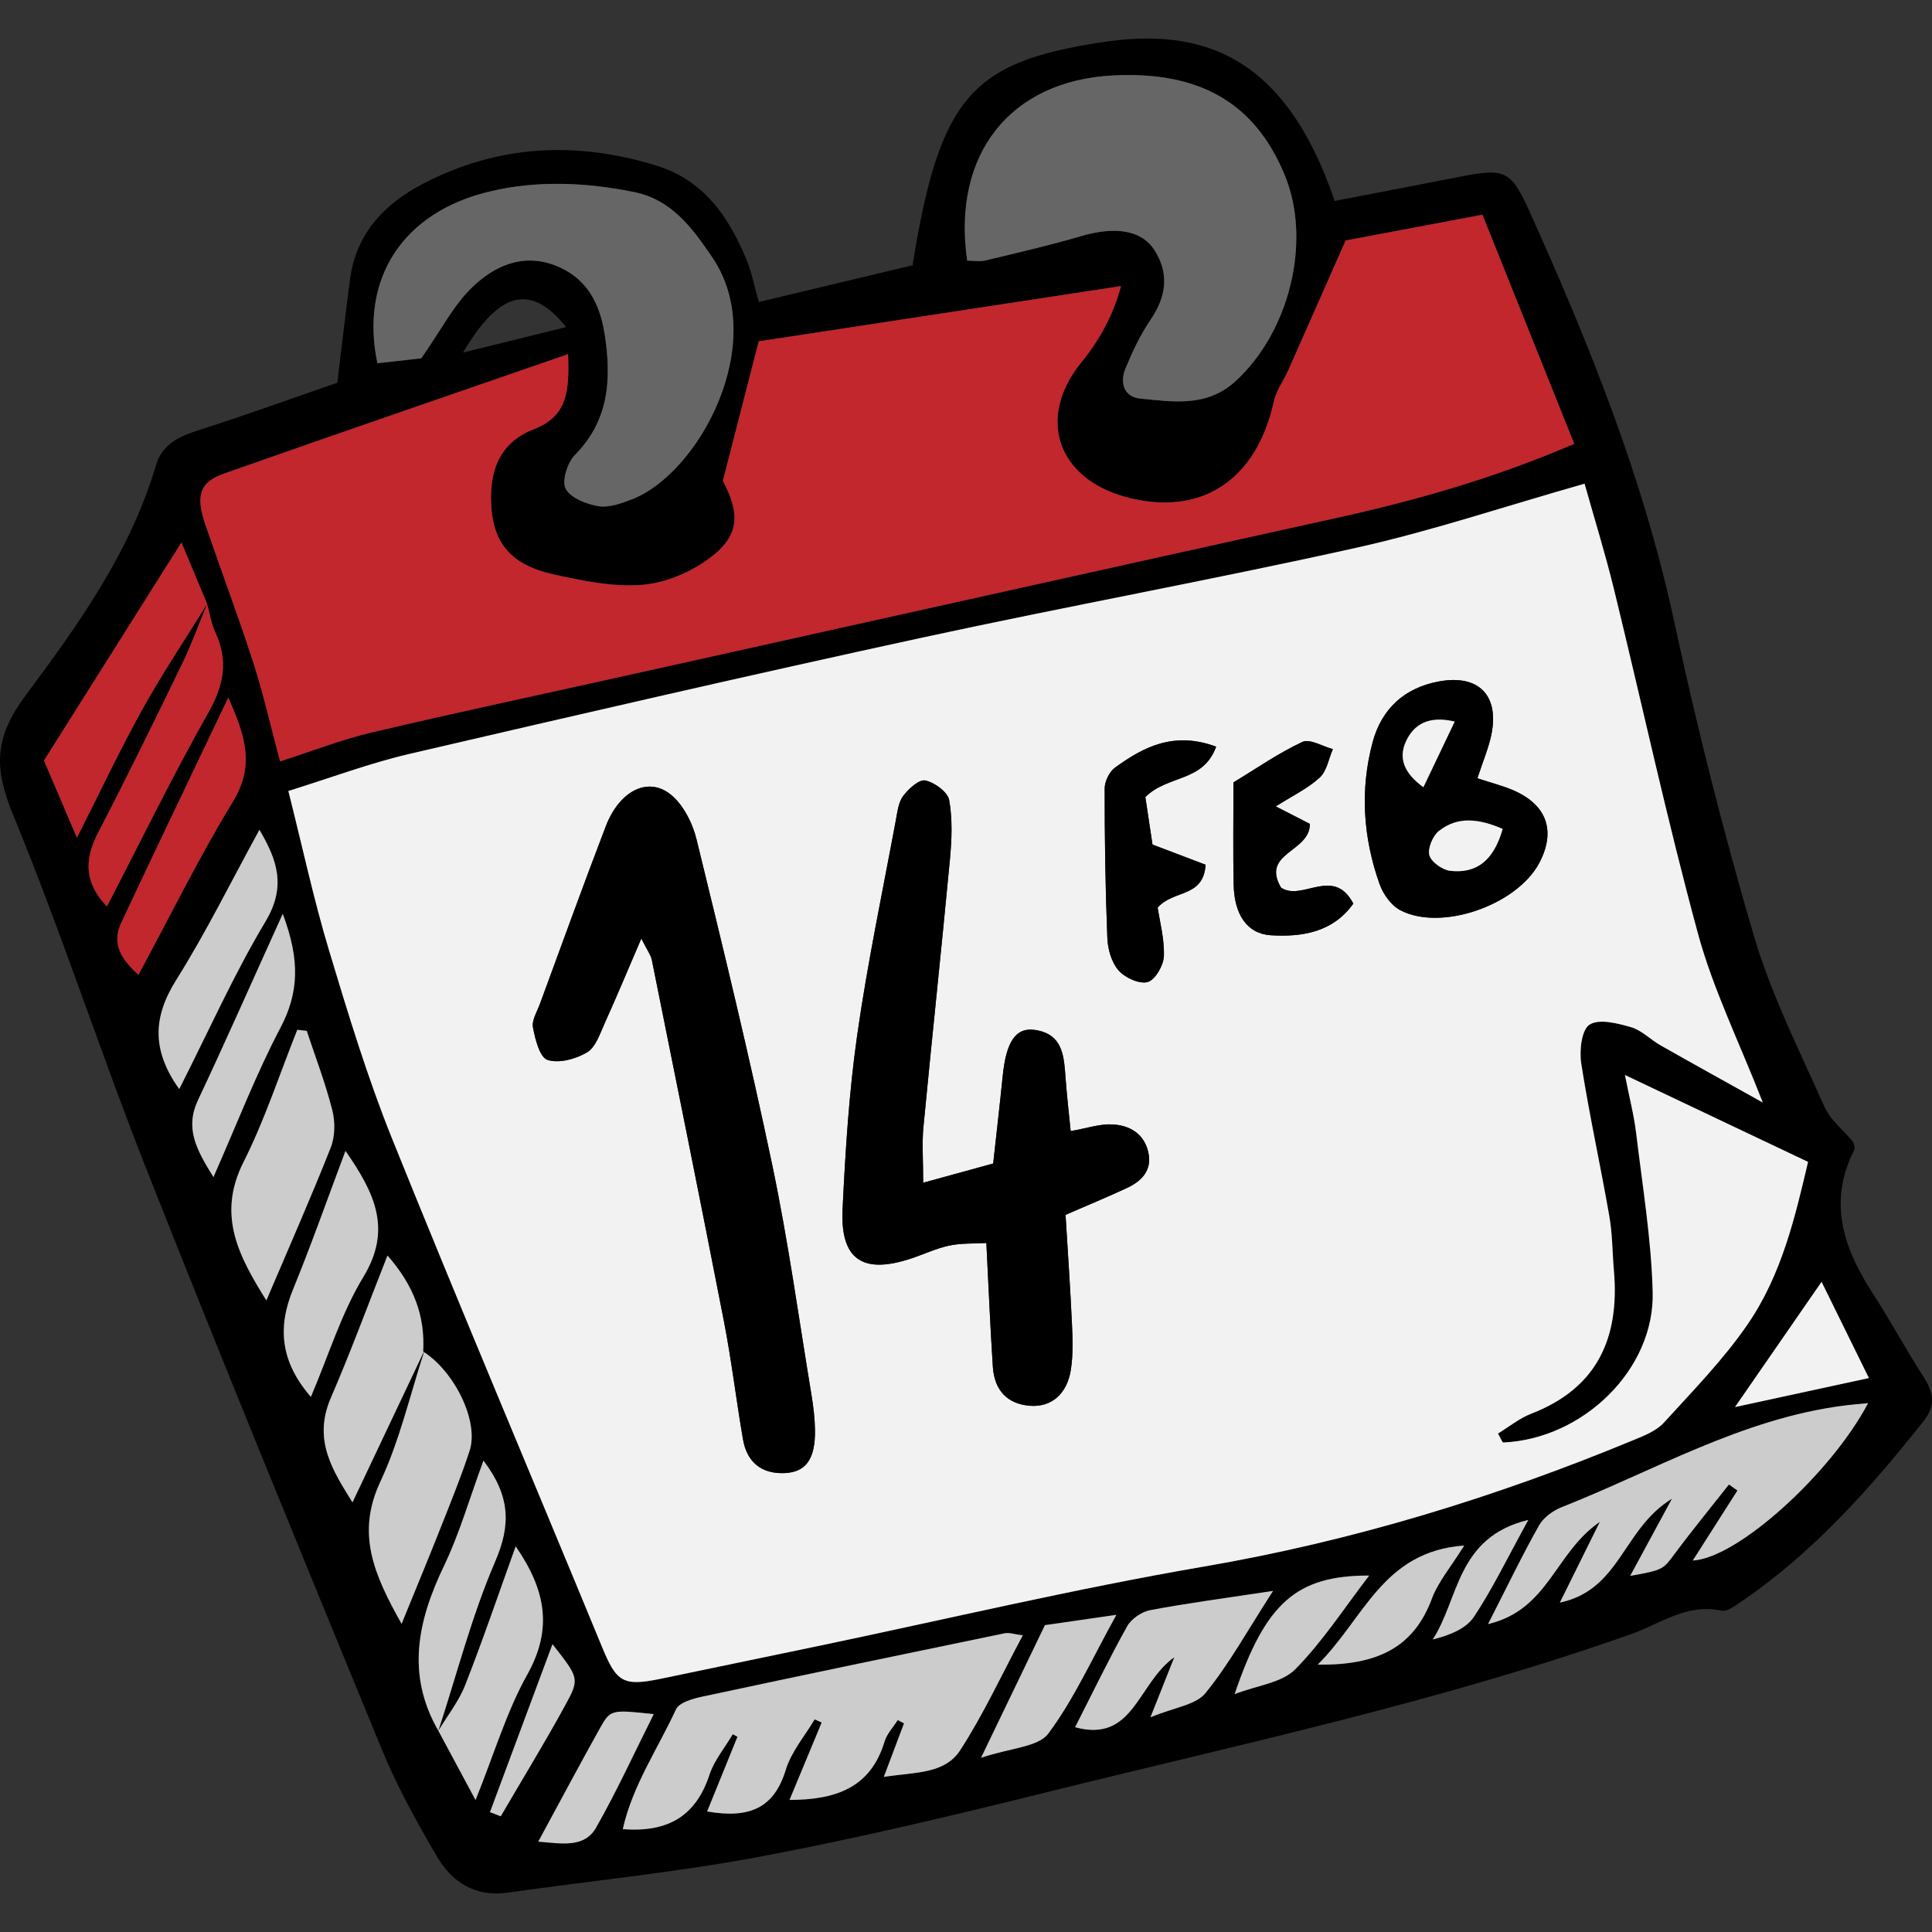
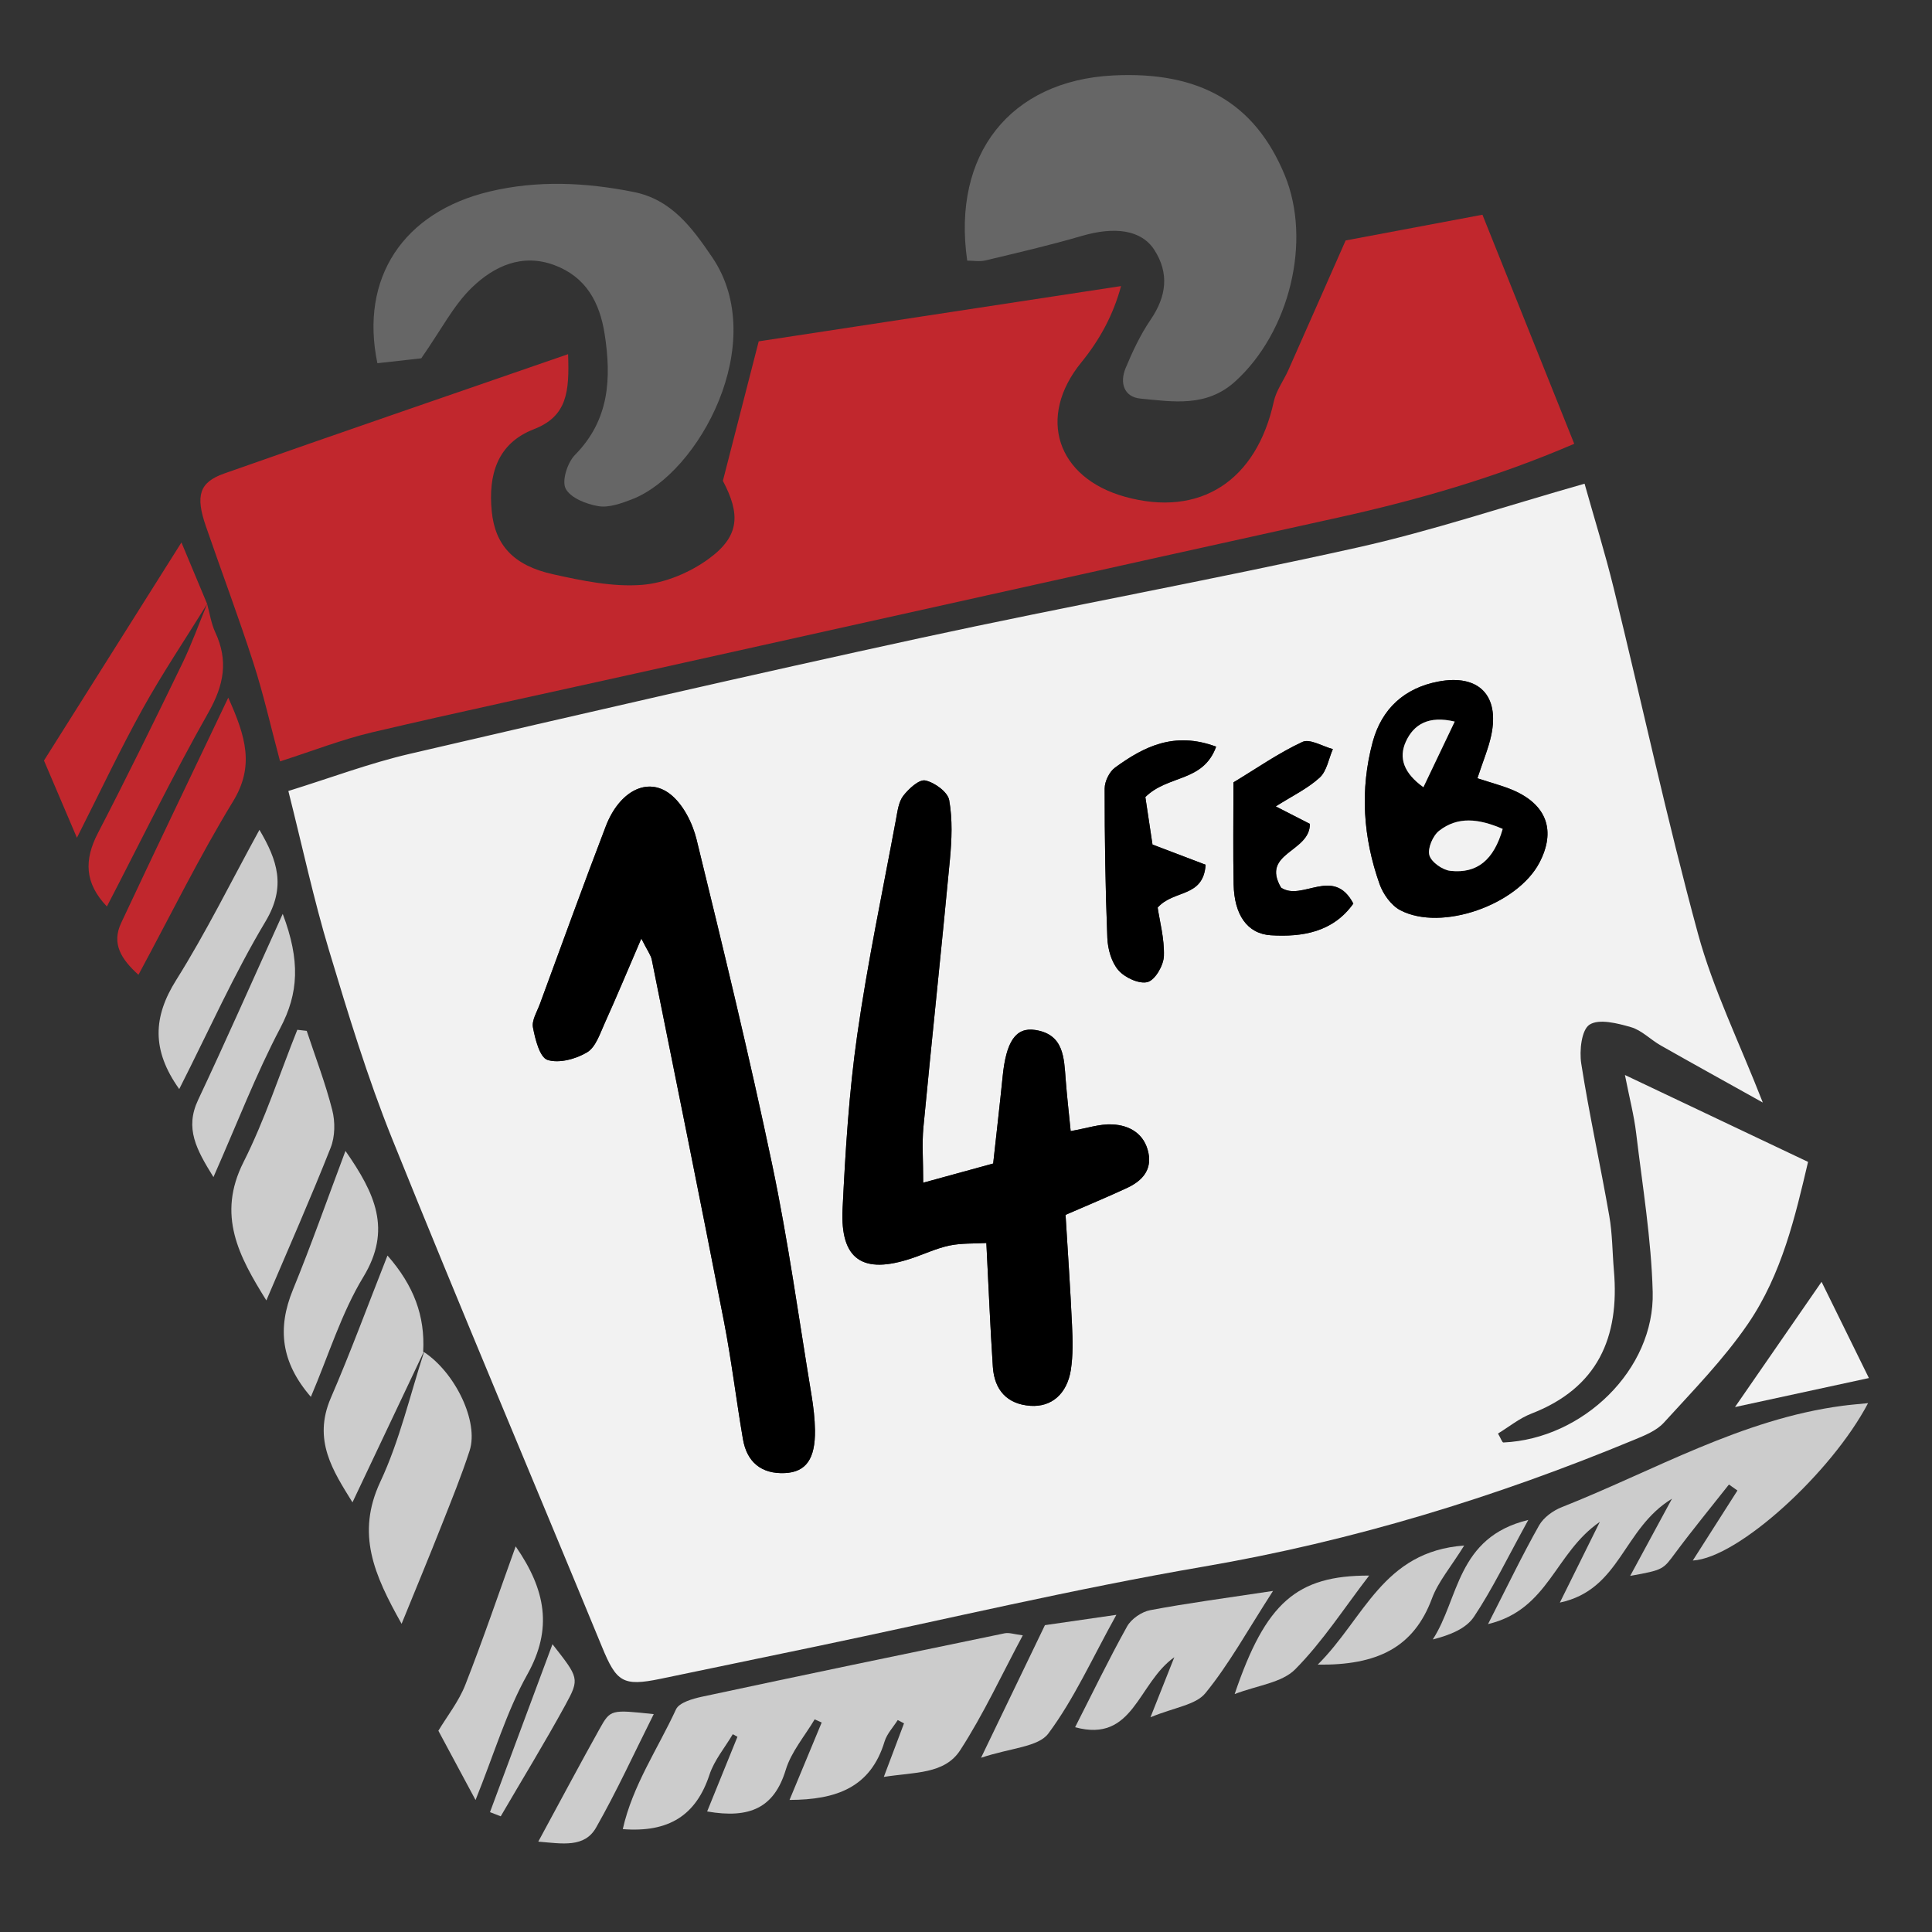
<svg xmlns="http://www.w3.org/2000/svg" version="1.1" id="Capa_1" x="0px" y="0px" viewBox="0 0 418.844 418.844" style="enable-background:new 0 0 418.844 418.844;" xml:space="preserve">
  <rect x="0" y="0" width="418.844" height="418.844" fill="#333333" stroke="none" />
  <g>
-     <path d="M416.914,298.332c2.21,3.4,2.88,6.26,0.09,9.77c-11.72,14.79-24.19,28.79-39.97,39.44c-1.16,0.78-2.72,1.89-3.83,1.64   c-7.46-1.66-13.29,2.86-19.61,5.09c-41.31,14.62-84.1,23.71-126.5,34.23c-20.67,5.13-41.42,10.08-62.33,14.01   c-18.08,3.4-36.46,5.21-54.69,7.8c-7.07,1.01-12.1-2.28-15.38-7.88c-4.37-7.47-8.6-15.12-11.89-23.11   c-17.18-41.76-34.33-83.54-50.93-125.54c-10.09-25.53-18.57-51.72-29.02-77.1c-4.14-10.06-4.23-16.64,2.77-26.02   c11.34-15.21,22.63-31.01,28.17-49.73c1.43-4.82,5.2-6.37,9.55-7.76c10.29-3.29,20.45-6.98,29.78-10.21   c1.1-8.98,1.87-15.74,2.77-22.48c1.32-9.9,7.46-16.29,15.84-20.66c16.22-8.44,33.14-9.28,50.49-3.95   c10.32,3.16,15.72,11.06,19.59,20.36c1.09,2.61,1.61,5.45,2.7,9.24c11.23-2.68,22.26-5.32,33.32-7.96   c5.88-36.69,12.98-44.05,40.94-48.34c21.58-3.32,39.75,2.53,50.57,34.39c8.7-1.68,17.51-3.34,26.31-5.08   c10.58-2.09,11.78-1.87,16.01,7.53c12.92,28.68,24.62,57.76,31.29,88.73c4.93,22.92,10.67,45.73,17.3,68.22   c3.75,12.73,9.86,24.79,15.27,36.98c1.25,2.82,4,4.96,6.26,7.66c0.05,0.34,0.46,1.21,0.19,1.73c-5.85,11.49-2.16,21.59,4.26,31.44   C409.964,286.512,413.184,292.582,416.914,298.332z M405.164,298.752c-3.59-7.31-6.72-13.66-10.26-20.86   c-6.68,9.66-12.43,17.98-18.77,27.15C386.094,302.882,395.214,300.902,405.164,298.752z M404.984,304.192   c-2.1,0.21-3.82,0.34-5.53,0.57c-21.89,2.89-40.8,14.04-60.87,21.98c-1.89,0.74-3.95,2.24-4.92,3.95   c-3.62,6.41-6.81,13.06-11.07,21.4c13.21-3.16,14.42-15.43,24.24-22.16c-3.38,6.83-5.74,11.58-8.67,17.5   c13.19-2.82,13.59-15.99,24.31-22.52c-3.7,6.82-6.31,11.64-9.06,16.73c7.28-1.3,7.13-1.41,9.8-5c3.74-5.03,7.73-9.88,11.61-14.81   c0.61,0.43,1.23,0.87,1.84,1.3c-3.11,4.88-6.22,9.77-9.68,15.18C376.834,337.772,397.094,319.222,404.984,304.192z    M378.944,287.002c7.38-10.78,10.27-23.39,13.03-35.11c-13.95-6.62-26.36-12.51-39.7-18.84c0.97,4.95,1.98,8.77,2.44,12.66   c1.37,11.45,3.28,22.9,3.58,34.39c0.44,16.77-15.06,31.83-32.37,32.62c-0.27,0-0.58-0.95-1.17-1.94c2.4-1.46,4.64-3.31,7.22-4.31   c14.39-5.56,19.17-16.52,17.91-31.03c-0.34-3.96-0.32-7.97-1.01-11.87c-1.92-11.01-4.34-21.95-6.07-32.99   c-0.43-2.79,0.05-7.31,1.79-8.44c2.06-1.34,6.07-0.3,8.99,0.54c2.33,0.67,4.24,2.71,6.43,3.95c7.04,4,14.13,7.91,22.15,12.39   c-5.16-13.21-10.78-24.58-14.05-36.59c-6.73-24.73-12.13-49.83-18.23-74.74c-1.93-7.89-4.35-15.65-6.36-22.83   c-17.32,4.92-33.09,10.23-49.25,13.84c-31.37,6.99-63.02,12.74-94.43,19.55c-37.07,8.05-74.05,16.57-110.99,25.17   c-8.7,2.02-17.13,5.2-26.34,8.06c3.09,12.27,5.5,23.52,8.8,34.49c4.15,13.79,8.35,27.63,13.72,40.96   c14.84,36.83,30.35,73.4,45.48,110.11c3.13,7.61,4.52,8.6,12.65,6.92c11.32-2.34,22.63-4.7,33.94-7.06   c27.93-5.83,55.73-12.45,83.83-17.27c32.24-5.53,63.16-14.98,93.26-27.46c2.31-0.95,4.9-1.98,6.51-3.74   C367.024,301.492,373.674,294.702,378.944,287.002z M319.524,350.532c3.99-5.97,7.12-12.51,11.8-21.02   c-15.58,3.76-14.98,17.12-20.71,25.91C314.304,354.492,317.804,353.102,319.524,350.532z M341.284,96.212   c-6.67-16.64-13.19-32.91-19.9-49.66c-11.49,2.16-21.68,4.08-29.66,5.58c-4.64,10.5-8.52,19.32-12.43,28.12   c-1.02,2.28-2.62,4.4-3.14,6.78c-3.77,17.25-16.01,25.17-32.25,20.67c-14.8-4.11-19.16-17.26-9.48-29.14   c4.06-4.99,6.94-10.35,8.61-16.54c-26.71,4.07-52.55,8.01-78.55,11.98c-2.73,10.64-5.14,20-7.77,30.24   c3.79,7.17,3.68,11.93-2.94,16.81c-4.12,3.05-9.61,5.37-14.66,5.75c-6.33,0.48-12.94-0.91-19.25-2.31   c-8.58-1.9-12.54-6.35-13.26-13.64c-0.77-7.85,1.15-14.7,9.11-17.79c7.27-2.82,7.74-8.13,7.44-16.28   c-25.64,8.88-50.13,17.26-74.54,25.87c-5.44,1.91-6.26,4.83-3.99,11.41c3.41,9.9,7.1,19.7,10.31,29.66   c2.19,6.78,3.76,13.76,5.78,21.34c7.05-2.26,13.4-4.75,19.96-6.3c18.98-4.45,38.05-8.52,57.08-12.75   c50.74-11.27,101.46-22.58,152.22-33.78C307.254,108.422,324.174,103.572,341.284,96.212z M310.434,346.552   c1.35-3.65,4.07-6.78,6.99-11.49c-17.67,1.28-21.62,15.76-31.75,25.82C298.534,361.052,306.464,357.212,310.434,346.552z    M296.824,341.572c-15.71-0.02-22.43,5.83-29.16,25.69c4.93-1.89,10.22-2.44,13.12-5.36   C286.724,355.912,291.384,348.642,296.824,341.572z M267.774,82.702c11.74-10.63,16.67-30.39,10.75-44.73   c-6.47-15.66-18.43-22.59-37.3-21.61c-22.17,1.16-34.87,17.03-31.54,40.14c1.26,0,2.67,0.26,3.94-0.04   c6.97-1.67,13.97-3.28,20.85-5.3c7.17-2.1,12.95-1.36,15.77,3c3.3,5.13,2.62,10.12-0.8,15.15c-2.21,3.24-3.92,6.88-5.43,10.52   c-1.28,3.1-0.41,6.23,3.24,6.58C254.344,87.092,261.554,88.332,267.774,82.702z M261.324,367.062c5.13-6.29,9.09-13.53,14.66-22.16   c-10.44,1.58-18.57,2.65-26.62,4.17c-1.86,0.35-4.09,1.88-5.01,3.51c-3.96,7.11-7.5,14.45-11.28,21.87   c12.72,3.46,13.51-9.51,21.51-15.18c-1.93,4.86-3.15,7.93-5.17,13.02C254.624,370.132,259.234,369.632,261.324,367.062z    M227.274,375.812c5.58-7.49,9.48-16.24,14.75-25.73c-6.17,0.89-10.71,1.55-15.49,2.24c-4.3,8.94-8.55,17.74-13.85,28.75   C219.114,378.912,225.074,378.762,227.274,375.812z M221.734,354.532c-1.84-0.23-2.97-0.65-3.96-0.44   c-21.89,4.52-43.77,9.07-65.62,13.75c-2.03,0.44-4.93,1.27-5.61,2.75c-3.93,8.53-9.41,16.49-11.53,25.95   c9.99,0.78,15.89-2.99,18.79-11.78c1.03-3.15,3.34-5.88,5.06-8.8c0.34,0.19,0.67,0.37,1.01,0.56c-2.16,5.33-4.32,10.66-6.57,16.19   c9.28,1.61,14.54-0.81,17.04-9.02c1.19-3.92,4.12-7.32,6.27-10.95c0.51,0.23,1.01,0.46,1.52,0.69c-2.24,5.41-4.49,10.81-6.97,16.78   c10.18-0.03,17.58-2.7,20.6-12.65c0.51-1.69,1.88-3.12,2.86-4.67c0.45,0.24,0.91,0.48,1.36,0.72c-1.32,3.5-2.64,7.01-4.38,11.61   c6.71-1.06,13.17-0.56,16.56-5.79C213.224,371.632,217.144,363.092,221.734,354.532z M137.014,108.242   c14.56-5.62,29.91-34.06,17.38-52.48c-4.36-6.41-8.82-12.5-17-14.14c-10.39-2.08-20.85-2.58-31.22-0.11   c-18.77,4.46-28.2,18.77-24.36,37.23c3.45-0.39,6.96-0.78,9.51-1.06c4.36-6.24,7-11.51,11.01-15.37   c4.73-4.57,10.82-7.45,17.84-4.84c6.87,2.56,9.84,8.08,10.91,14.95c1.49,9.62,1.04,18.62-6.43,26.2c-1.64,1.66-2.9,5.62-2.02,7.31   c1.04,2.01,4.48,3.37,7.09,3.8C132.014,110.112,134.704,109.132,137.014,108.242z M141.724,371.612   c-9.25-0.98-9.37-1.05-11.73,3.18c-4.33,7.76-8.5,15.61-13.3,24.46c5.23,0.44,10.02,1.37,12.53-3.04   C133.704,388.342,137.484,380.062,141.724,371.612z M122.584,369.602c3.13-5.73,2.89-5.86-2.81-13.15   c-4.63,12.44-9.09,24.42-13.55,36.41c0.77,0.3,1.55,0.6,2.33,0.9C113.244,385.722,118.114,377.772,122.584,369.602z    M114.324,363.002c5.55-9.92,3.97-18.36-2.53-27.76c-3.76,10.45-7.11,20.32-10.92,30.02c-1.4,3.57-3.88,6.71-5.84,9.95   c4.02-12.28,7.23-24.9,12.33-36.72c3.39-7.88,3.3-14.1-2.55-21.84c-3.04,8.25-5.2,15.83-8.56,22.83   c-5.7,11.88-8.24,23.54-1.23,35.71c0,0.01,0.01,0.01,0.01,0.02c2.49,4.63,4.97,9.28,8.06,15.02   C107.174,380.112,109.824,371.042,114.324,363.002z M122.734,70.912c-7.69-9.63-14.57-7.71-22.35,5.52   C108.004,74.552,114.844,72.862,122.734,70.912z M101.814,314.482c2.02-6.23-3.09-16.88-9.89-21.36c0.05-0.17,0.11-0.33,0.16-0.5   c-0.07,0.15-0.15,0.31-0.22,0.46c-0.04-0.03-0.08-0.05-0.12-0.08c0.42-7.71-2.02-14.29-7.74-20.81   c-4.32,10.95-8.02,21.02-12.28,30.86c-3.99,9.23,0.53,15.9,4.69,22.65c5.31-11.21,10.38-21.92,15.45-32.62   c0.02,0.01,0.04,0.02,0.06,0.04c-3.06,9.42-5.3,19.22-9.47,28.11c-5.28,11.28-1.38,20.13,4.61,30.8c3.3-8.1,6.05-14.71,8.67-21.36   C97.854,325.312,100.034,319.962,101.814,314.482z M78.764,276.842c6.23-10.26,2.57-18.08-3.87-27.33   c-4.01,10.68-7.45,20.48-11.38,30.07c-3.43,8.36-2.61,15.75,3.88,23.25C71.254,293.792,73.994,284.702,78.764,276.842z    M71.694,248.792c0.95-2.4,0.99-5.59,0.34-8.13c-1.48-5.82-3.65-11.47-5.54-17.18c-0.68-0.08-1.36-0.16-2.04-0.23   c-3.83,9.58-7.03,19.49-11.66,28.68c-5.81,11.51-1.04,20.39,4.95,29.99C62.614,270.482,67.374,259.732,71.694,248.792z    M60.764,222.872c3.97-7.53,4.37-14.57,0.53-24.75c-6.79,14.98-12.41,27.74-18.35,40.34c-2.9,6.16-0.39,10.72,3.33,16.72   C51.424,243.522,55.494,232.882,60.764,222.872z M57.574,199.742c4.51-7.55,2.55-13.26-1.33-19.84   c-6.14,11.2-11.55,22.21-18.04,32.55c-5.01,7.98-5.39,15.17,0.65,23.65C45.324,223.352,50.754,211.132,57.574,199.742z    M50.514,173.752c4.67-7.64,2.8-14-1.03-22.5c-8.17,17.15-15.77,32.96-23.22,48.84c-2.12,4.52,0.02,7.85,3.75,11.24   C37.024,198.342,43.214,185.712,50.514,173.752z M45.214,154.412c3.35-5.93,4.31-11.2,1.46-17.32c-0.89-1.91-1.2-4.1-1.77-6.16   v-0.01c-1.72-4.11-3.44-8.21-5.57-13.32c-10.46,16.6-20.03,31.78-29.8,47.28c2.16,5.07,4.39,10.31,7.14,16.74   c5.1-10.07,9.37-19.16,14.24-27.93c4.32-7.78,9.3-15.19,13.99-22.76c-1.78,4.3-3.34,8.7-5.37,12.88   c-5.98,12.33-12,24.64-18.31,36.8c-3.01,5.81-2.91,10.82,1.95,15.91C30.564,182.272,37.464,168.102,45.214,154.412z" />
    <path style="fill:#F2F2F2;" d="M394.904,277.892c3.54,7.2,6.67,13.55,10.26,20.86c-9.95,2.15-19.07,4.13-29.03,6.29   C382.474,295.872,388.224,287.552,394.904,277.892z" />
    <path style="fill:#CCCCCC;" d="M399.454,304.762c1.71-0.23,3.43-0.36,5.53-0.57c-7.89,15.03-28.15,33.58-38,34.12   c3.46-5.41,6.57-10.3,9.68-15.18c-0.61-0.43-1.23-0.87-1.84-1.3c-3.88,4.93-7.87,9.78-11.61,14.81c-2.67,3.59-2.52,3.7-9.8,5   c2.75-5.09,5.36-9.91,9.06-16.73c-10.72,6.53-11.12,19.7-24.31,22.52c2.93-5.92,5.29-10.67,8.67-17.5   c-9.82,6.73-11.03,19-24.24,22.16c4.26-8.34,7.45-14.99,11.07-21.4c0.97-1.71,3.03-3.21,4.92-3.95   C358.654,318.802,377.564,307.652,399.454,304.762z" />
    <path style="fill:#F2F2F2;" d="M391.974,251.892c-2.76,11.72-5.65,24.33-13.03,35.11c-5.27,7.7-11.92,14.49-18.24,21.43   c-1.61,1.76-4.2,2.79-6.51,3.74c-30.1,12.48-61.02,21.93-93.26,27.46c-28.1,4.82-55.9,11.44-83.83,17.27   c-11.31,2.36-22.62,4.72-33.94,7.06c-8.13,1.68-9.52,0.69-12.65-6.92c-15.13-36.71-30.64-73.28-45.48-110.11   c-5.37-13.33-9.57-27.17-13.72-40.96c-3.3-10.97-5.71-22.22-8.8-34.49c9.21-2.86,17.64-6.04,26.34-8.06   c36.94-8.6,73.92-17.12,110.99-25.17c31.41-6.81,63.06-12.56,94.43-19.55c16.16-3.61,31.93-8.92,49.25-13.84   c2.01,7.18,4.43,14.94,6.36,22.83c6.1,24.91,11.5,50.01,18.23,74.74c3.27,12.01,8.89,23.38,14.05,36.59   c-8.02-4.48-15.11-8.39-22.15-12.39c-2.19-1.24-4.1-3.28-6.43-3.95c-2.92-0.84-6.93-1.88-8.99-0.54c-1.74,1.13-2.22,5.65-1.79,8.44   c1.73,11.04,4.15,21.98,6.07,32.99c0.69,3.9,0.67,7.91,1.01,11.87c1.26,14.51-3.52,25.47-17.91,31.03c-2.58,1-4.82,2.85-7.22,4.31   c0.59,0.99,0.9,1.94,1.17,1.94c17.31-0.79,32.81-15.85,32.37-32.62c-0.3-11.49-2.21-22.94-3.58-34.39   c-0.46-3.89-1.47-7.71-2.44-12.66C365.614,239.382,378.024,245.272,391.974,251.892z M333.724,187.042   c3.62-6.9,1.64-12.55-5.64-15.71c-2.27-0.98-4.71-1.59-7.79-2.61c1.26-3.85,2.41-6.53,3-9.33c1.82-8.63-2.71-13.29-11.45-11.64   c-7.36,1.39-12.3,5.88-14.26,13.12c-2.79,10.37-2.07,20.72,1.49,30.77c0.77,2.19,2.53,4.66,4.51,5.69   C312.504,201.992,328.924,196.182,333.724,187.042z M293.394,195.892c-4.31-8.2-11.12-0.39-15.67-3.46   c-4.45-7.61,6.3-7.66,6.25-13.82c-2.17-1.11-4.64-2.37-7.4-3.79c3.61-2.29,6.93-3.87,9.53-6.25c1.54-1.41,1.94-4.07,2.85-6.17   c-2.23-0.59-4.99-2.31-6.6-1.56c-5.15,2.39-9.88,5.71-14.95,8.77c0,8.48-0.1,15.3,0.04,22.12c0.13,6.47,2.86,10.71,8.09,11.03   C282.314,203.172,288.984,202.102,293.394,195.892z M250.974,196.762c3.47-3.95,9.89-2.07,10.4-9.29   c-3.62-1.37-7.43-2.82-11.52-4.38c-0.55-3.69-1.12-7.47-1.55-10.3c4.93-4.87,12.51-3.15,15.35-10.92   c-9.09-3.38-15.7,0.01-21.91,4.53c-1.24,0.9-2.26,2.99-2.26,4.54c-0.01,10.81,0.15,21.62,0.58,32.42c0.1,2.41,0.9,5.28,2.43,7.01   c1.4,1.6,4.52,3.03,6.32,2.52c1.63-0.46,3.43-3.59,3.51-5.61C252.454,203.502,251.404,199.682,250.974,196.762z M244.324,257.542   c3.17-1.47,5.43-3.79,4.65-7.6c-0.85-4.13-4.05-6.01-7.87-6.18c-2.69-0.13-5.43,0.83-8.99,1.45c-0.41-4.13-0.81-7.62-1.08-11.13   c-0.37-4.75-0.37-9.83-6.59-10.79c-4.28-0.66-6.33,2.56-7.08,10.11c-0.61,6.07-1.32,12.12-2.05,18.84   c-4.57,1.26-9.01,2.47-15.17,4.16c0-4.87-0.29-8.45,0.04-11.98c1.85-19.36,3.93-38.71,5.75-58.07c0.4-4.28,0.59-8.72-0.16-12.9   c-0.32-1.76-3.16-3.82-5.17-4.25c-1.34-0.29-3.6,1.79-4.78,3.32c-1.02,1.33-1.25,3.35-1.58,5.11c-2.89,15.58-6.18,31.1-8.41,46.77   c-1.78,12.46-2.56,25.1-3.17,37.69c-0.53,11.01,4.37,14.25,14.96,10.71c2.74-0.91,5.39-2.18,8.18-2.77   c2.61-0.55,5.35-0.4,8.03-0.56c0.49,9.61,0.84,18.25,1.41,26.87c0.34,4.95,3.02,8.07,8.15,8.43c4.57,0.31,7.94-2.58,8.76-7.81   c0.49-3.18,0.4-6.5,0.25-9.73c-0.36-7.9-0.91-15.78-1.4-23.86C235.814,261.282,240.104,259.502,244.324,257.542z M170.144,319.352   c4.61-0.21,6.61-3.09,6.54-9.27c-0.04-2.51-0.33-5.04-0.74-7.53c-2.76-16.69-5.06-33.48-8.53-50.02   c-4.96-23.62-10.66-47.08-16.4-70.53c-0.88-3.59-2.92-7.65-5.72-9.84c-4.95-3.85-11.04-0.63-13.96,6.96   c-4.91,12.79-9.55,25.68-14.29,38.53c-0.62,1.69-1.8,3.55-1.5,5.1c0.49,2.57,1.47,6.48,3.15,7.03c2.49,0.8,6.16-0.19,8.59-1.65   c1.88-1.13,2.79-4.07,3.83-6.35c2.52-5.56,4.86-11.2,7.92-18.31c1.38,2.73,2.06,3.59,2.26,4.55c5.26,26.12,10.55,52.24,15.64,78.39   c1.65,8.48,2.67,17.07,4.13,25.58C161.914,316.972,165.064,319.582,170.144,319.352z" />
    <path d="M328.084,171.332c7.28,3.16,9.26,8.81,5.64,15.71c-4.8,9.14-21.22,14.95-30.14,10.29c-1.98-1.03-3.74-3.5-4.51-5.69   c-3.56-10.05-4.28-20.4-1.49-30.77c1.96-7.24,6.9-11.73,14.26-13.12c8.74-1.65,13.27,3.01,11.45,11.64c-0.59,2.8-1.74,5.48-3,9.33   C323.374,169.742,325.814,170.352,328.084,171.332z M325.774,179.702c-5.23-2.26-9.74-2.75-13.78,0.4   c-1.36,1.06-2.53,3.79-2.12,5.3c0.41,1.48,2.84,3.21,4.54,3.39C320.244,189.442,323.864,186.412,325.774,179.702z M315.374,156.432   c-5.6-1.34-8.89,0.55-10.62,4.4c-1.55,3.46-0.46,6.75,3.83,9.83C310.954,165.702,313.014,161.372,315.374,156.432z" />
    <path style="fill:#CCCCCC;" d="M331.324,329.512c-4.68,8.51-7.81,15.05-11.8,21.02c-1.72,2.57-5.22,3.96-8.91,4.89   C316.344,346.632,315.744,333.272,331.324,329.512z" />
    <path style="fill:#C1272D;" d="M321.384,46.552c6.71,16.75,13.23,33.02,19.9,49.66c-17.11,7.36-34.03,12.21-51.31,16.02   c-50.76,11.2-101.48,22.51-152.22,33.78c-19.03,4.23-38.1,8.3-57.08,12.75c-6.56,1.55-12.91,4.04-19.96,6.3   c-2.02-7.58-3.59-14.56-5.78-21.34c-3.21-9.96-6.9-19.76-10.31-29.66c-2.27-6.58-1.45-9.5,3.99-11.41   c24.41-8.61,48.9-16.99,74.54-25.87c0.3,8.15-0.17,13.46-7.44,16.28c-7.96,3.09-9.88,9.94-9.11,17.79   c0.72,7.29,4.68,11.74,13.26,13.64c6.31,1.4,12.92,2.79,19.25,2.31c5.05-0.38,10.54-2.7,14.66-5.75c6.62-4.88,6.73-9.64,2.94-16.81   c2.63-10.24,5.04-19.6,7.77-30.24c26-3.97,51.84-7.91,78.55-11.98c-1.67,6.19-4.55,11.55-8.61,16.54   c-9.68,11.88-5.32,25.03,9.48,29.14c16.24,4.5,28.48-3.42,32.25-20.67c0.52-2.38,2.12-4.5,3.14-6.78   c3.91-8.8,7.79-17.62,12.43-28.12C299.704,50.632,309.894,48.712,321.384,46.552z" />
    <path style="fill:#F2F2F2;" d="M311.994,180.102c4.04-3.15,8.55-2.66,13.78-0.4c-1.91,6.71-5.53,9.74-11.36,9.09   c-1.7-0.18-4.13-1.91-4.54-3.39C309.464,183.892,310.634,181.162,311.994,180.102z" />
    <path style="fill:#CCCCCC;" d="M317.424,335.062c-2.92,4.71-5.64,7.84-6.99,11.49c-3.97,10.66-11.9,14.5-24.76,14.33   C295.804,350.822,299.754,336.342,317.424,335.062z" />
    <path style="fill:#F2F2F2;" d="M304.754,160.832c1.73-3.85,5.02-5.74,10.62-4.4c-2.36,4.94-4.42,9.27-6.79,14.23   C304.294,167.582,303.204,164.292,304.754,160.832z" />
    <path style="fill:#CCCCCC;" d="M267.664,367.262c6.73-19.86,13.45-25.71,29.16-25.69c-5.44,7.07-10.1,14.34-16.04,20.33   C277.884,364.822,272.594,365.372,267.664,367.262z" />
    <path d="M277.724,192.432c4.55,3.07,11.36-4.74,15.67,3.46c-4.41,6.21-11.08,7.28-17.86,6.87c-5.23-0.32-7.96-4.56-8.09-11.03   c-0.14-6.82-0.04-13.64-0.04-22.12c5.07-3.06,9.8-6.38,14.95-8.77c1.61-0.75,4.37,0.97,6.6,1.56c-0.91,2.1-1.31,4.76-2.85,6.17   c-2.6,2.38-5.92,3.96-9.53,6.25c2.76,1.42,5.23,2.68,7.4,3.79C284.024,184.772,273.274,184.822,277.724,192.432z" />
    <path style="fill:#666666;" d="M278.524,37.972c5.92,14.34,0.99,34.1-10.75,44.73c-6.22,5.63-13.43,4.39-20.52,3.71   c-3.65-0.35-4.52-3.48-3.24-6.58c1.51-3.64,3.22-7.28,5.43-10.52c3.42-5.03,4.1-10.02,0.8-15.15c-2.82-4.36-8.6-5.1-15.77-3   c-6.88,2.02-13.88,3.63-20.85,5.3c-1.27,0.3-2.68,0.04-3.94,0.04c-3.33-23.11,9.37-38.98,31.54-40.14   C260.094,15.382,272.054,22.312,278.524,37.972z" />
    <path style="fill:#CCCCCC;" d="M275.984,344.902c-5.57,8.63-9.53,15.87-14.66,22.16c-2.09,2.57-6.7,3.07-11.91,5.23   c2.02-5.09,3.24-8.16,5.17-13.02c-8,5.67-8.79,18.64-21.51,15.18c3.78-7.42,7.32-14.76,11.28-21.87c0.92-1.63,3.15-3.16,5.01-3.51   C257.414,347.552,265.544,346.482,275.984,344.902z" />
    <path d="M261.374,187.472c-0.51,7.22-6.93,5.34-10.4,9.29c0.43,2.92,1.48,6.74,1.35,10.52c-0.08,2.02-1.88,5.15-3.51,5.61   c-1.8,0.51-4.92-0.92-6.32-2.52c-1.53-1.73-2.33-4.6-2.43-7.01c-0.43-10.8-0.59-21.61-0.58-32.42c0-1.55,1.02-3.64,2.26-4.54   c6.21-4.52,12.82-7.91,21.91-4.53c-2.84,7.77-10.42,6.05-15.35,10.92c0.43,2.83,1,6.61,1.55,10.3   C253.944,184.652,257.754,186.102,261.374,187.472z" />
    <path d="M248.974,249.942c0.78,3.81-1.48,6.13-4.65,7.6c-4.22,1.96-8.51,3.74-13.32,5.83c0.49,8.08,1.04,15.96,1.4,23.86   c0.15,3.23,0.24,6.55-0.25,9.73c-0.82,5.23-4.19,8.12-8.76,7.81c-5.13-0.36-7.81-3.48-8.15-8.43c-0.57-8.62-0.92-17.26-1.41-26.87   c-2.68,0.16-5.42,0.01-8.03,0.56c-2.79,0.59-5.44,1.86-8.18,2.77c-10.59,3.54-15.49,0.3-14.96-10.71   c0.61-12.59,1.39-25.23,3.17-37.69c2.23-15.67,5.52-31.19,8.41-46.77c0.33-1.76,0.56-3.78,1.58-5.11c1.18-1.53,3.44-3.61,4.78-3.32   c2.01,0.43,4.85,2.49,5.17,4.25c0.75,4.18,0.56,8.62,0.16,12.9c-1.82,19.36-3.9,38.71-5.75,58.07c-0.33,3.53-0.04,7.11-0.04,11.98   c6.16-1.69,10.6-2.9,15.17-4.16c0.73-6.72,1.44-12.77,2.05-18.84c0.75-7.55,2.8-10.77,7.08-10.11c6.22,0.96,6.22,6.04,6.59,10.79   c0.27,3.51,0.67,7,1.08,11.13c3.56-0.62,6.3-1.58,8.99-1.45C244.924,243.932,248.124,245.812,248.974,249.942z" />
    <path style="fill:#CCCCCC;" d="M242.024,350.082c-5.27,9.49-9.17,18.24-14.75,25.73c-2.2,2.95-8.16,3.1-14.59,5.26   c5.3-11.01,9.55-19.81,13.85-28.75C231.314,351.632,235.854,350.972,242.024,350.082z" />
    <path style="fill:#CCCCCC;" d="M217.774,354.092c0.99-0.21,2.12,0.21,3.96,0.44c-4.59,8.56-8.51,17.1-13.57,24.9   c-3.39,5.23-9.85,4.73-16.56,5.79c1.74-4.6,3.06-8.11,4.38-11.61c-0.45-0.24-0.91-0.48-1.36-0.72c-0.98,1.55-2.35,2.98-2.86,4.67   c-3.02,9.95-10.42,12.62-20.6,12.65c2.48-5.97,4.73-11.37,6.97-16.78c-0.51-0.23-1.01-0.46-1.52-0.69   c-2.15,3.63-5.08,7.03-6.27,10.95c-2.5,8.21-7.76,10.63-17.04,9.02c2.25-5.53,4.41-10.86,6.57-16.19   c-0.34-0.19-0.67-0.37-1.01-0.56c-1.72,2.92-4.03,5.65-5.06,8.8c-2.9,8.79-8.8,12.56-18.79,11.78c2.12-9.46,7.6-17.42,11.53-25.95   c0.68-1.48,3.58-2.31,5.61-2.75C174.004,363.162,195.884,358.612,217.774,354.092z" />
    <path d="M176.684,310.082c0.07,6.18-1.93,9.06-6.54,9.27c-5.08,0.23-8.23-2.38-9.08-7.36c-1.46-8.51-2.48-17.1-4.13-25.58   c-5.09-26.15-10.38-52.27-15.64-78.39c-0.2-0.96-0.88-1.82-2.26-4.55c-3.06,7.11-5.4,12.75-7.92,18.31   c-1.04,2.28-1.95,5.22-3.83,6.35c-2.43,1.46-6.1,2.45-8.59,1.65c-1.68-0.55-2.66-4.46-3.15-7.03c-0.3-1.55,0.88-3.41,1.5-5.1   c4.74-12.85,9.38-25.74,14.29-38.53c2.92-7.59,9.01-10.81,13.96-6.96c2.8,2.19,4.84,6.25,5.72,9.84   c5.74,23.45,11.44,46.91,16.4,70.53c3.47,16.54,5.77,33.33,8.53,50.02C176.354,305.042,176.644,307.572,176.684,310.082z" />
    <path style="fill:#666666;" d="M154.394,55.762c12.53,18.42-2.82,46.86-17.38,52.48c-2.31,0.89-5,1.87-7.29,1.49   c-2.61-0.43-6.05-1.79-7.09-3.8c-0.88-1.69,0.38-5.65,2.02-7.31c7.47-7.58,7.92-16.58,6.43-26.2c-1.07-6.87-4.04-12.39-10.91-14.95   c-7.02-2.61-13.11,0.27-17.84,4.84c-4.01,3.86-6.65,9.13-11.01,15.37c-2.55,0.28-6.06,0.67-9.51,1.06   c-3.84-18.46,5.59-32.77,24.36-37.23c10.37-2.47,20.83-1.97,31.22,0.11C145.574,43.262,150.034,49.352,154.394,55.762z" />
    <path style="fill:#CCCCCC;" d="M129.994,374.792c2.36-4.23,2.48-4.16,11.73-3.18c-4.24,8.45-8.02,16.73-12.5,24.6   c-2.51,4.41-7.3,3.48-12.53,3.04C121.494,390.402,125.664,382.552,129.994,374.792z" />
    <path style="fill:#CCCCCC;" d="M119.774,356.452c5.7,7.29,5.94,7.42,2.81,13.15c-4.47,8.17-9.34,16.12-14.03,24.16   c-0.78-0.3-1.56-0.6-2.33-0.9C110.684,380.872,115.144,368.892,119.774,356.452z" />
    <path style="fill:#CCCCCC;" d="M111.794,335.242c6.5,9.4,8.08,17.84,2.53,27.76c-4.5,8.04-7.15,17.11-11.23,27.23   c-3.09-5.74-5.57-10.39-8.06-15.02c1.96-3.24,4.44-6.38,5.84-9.95C104.684,355.562,108.034,345.692,111.794,335.242z" />
-     <path style="fill:#CCCCCC;" d="M104.814,316.652c5.85,7.74,5.94,13.96,2.55,21.84c-5.1,11.82-8.31,24.44-12.33,36.72   c0-0.01-0.01-0.01-0.01-0.02c-7.01-12.17-4.47-23.83,1.23-35.71C99.614,332.482,101.774,324.902,104.814,316.652z" />
    <path style="fill:#CCCCCC;" d="M91.924,293.122c6.8,4.48,11.91,15.13,9.89,21.36c-1.78,5.48-3.96,10.83-6.08,16.19   c-2.62,6.65-5.37,13.26-8.67,21.36c-5.99-10.67-9.89-19.52-4.61-30.8C86.624,312.342,88.864,302.542,91.924,293.122z" />
    <path d="M92.084,292.622c-0.05,0.17-0.11,0.33-0.16,0.5c-0.02-0.02-0.04-0.03-0.06-0.04   C91.934,292.932,92.014,292.772,92.084,292.622z" />
    <path style="fill:#CCCCCC;" d="M91.744,293.002c0.04,0.03,0.08,0.05,0.12,0.08c-5.07,10.7-10.14,21.41-15.45,32.62   c-4.16-6.75-8.68-13.42-4.69-22.65c4.26-9.84,7.96-19.91,12.28-30.86C89.724,278.712,92.164,285.292,91.744,293.002z" />
    <path style="fill:#CCCCCC;" d="M74.894,249.512c6.44,9.25,10.1,17.07,3.87,27.33c-4.77,7.86-7.51,16.95-11.37,25.99   c-6.49-7.5-7.31-14.89-3.88-23.25C67.444,269.992,70.884,260.192,74.894,249.512z" />
    <path style="fill:#CCCCCC;" d="M72.034,240.662c0.65,2.54,0.61,5.73-0.34,8.13c-4.32,10.94-9.08,21.69-13.95,33.13   c-5.99-9.6-10.76-18.48-4.95-29.99c4.63-9.19,7.83-19.1,11.66-28.68c0.68,0.07,1.36,0.15,2.04,0.23   C68.384,229.192,70.554,234.842,72.034,240.662z" />
    <path style="fill:#CCCCCC;" d="M61.294,198.122c3.84,10.18,3.44,17.22-0.53,24.75c-5.27,10.01-9.34,20.65-14.49,32.31   c-3.72-6-6.23-10.56-3.33-16.72C48.884,225.862,54.504,213.102,61.294,198.122z" />
    <path style="fill:#CCCCCC;" d="M56.244,179.902c3.88,6.58,5.84,12.29,1.33,19.84c-6.82,11.39-12.25,23.61-18.72,36.36   c-6.04-8.48-5.66-15.67-0.65-23.65C44.694,202.112,50.104,191.102,56.244,179.902z" />
    <path style="fill:#C1272D;" d="M49.484,151.252c3.83,8.5,5.7,14.86,1.03,22.5c-7.3,11.96-13.49,24.59-20.5,37.58   c-3.73-3.39-5.87-6.72-3.75-11.24C33.714,184.212,41.314,168.402,49.484,151.252z" />
    <path style="fill:#C1272D;" d="M46.674,137.092c2.85,6.12,1.89,11.39-1.46,17.32c-7.75,13.69-14.65,27.86-22.04,42.11   c-4.86-5.09-4.96-10.1-1.95-15.91c6.31-12.16,12.33-24.47,18.31-36.8c2.03-4.18,3.59-8.58,5.37-12.88   C45.474,132.992,45.784,135.182,46.674,137.092z" />
    <path style="fill:#C1272D;" d="M44.904,130.922v0.01c-4.69,7.57-9.67,14.98-13.99,22.76c-4.87,8.77-9.14,17.86-14.24,27.93   c-2.75-6.43-4.98-11.67-7.14-16.74c9.77-15.5,19.34-30.68,29.8-47.28C41.464,122.712,43.184,126.812,44.904,130.922z" />
  </g>
  <g>
</g>
  <g>
</g>
  <g>
</g>
  <g>
</g>
  <g>
</g>
  <g>
</g>
  <g>
</g>
  <g>
</g>
  <g>
</g>
  <g>
</g>
  <g>
</g>
  <g>
</g>
  <g>
</g>
  <g>
</g>
  <g>
</g>
</svg>